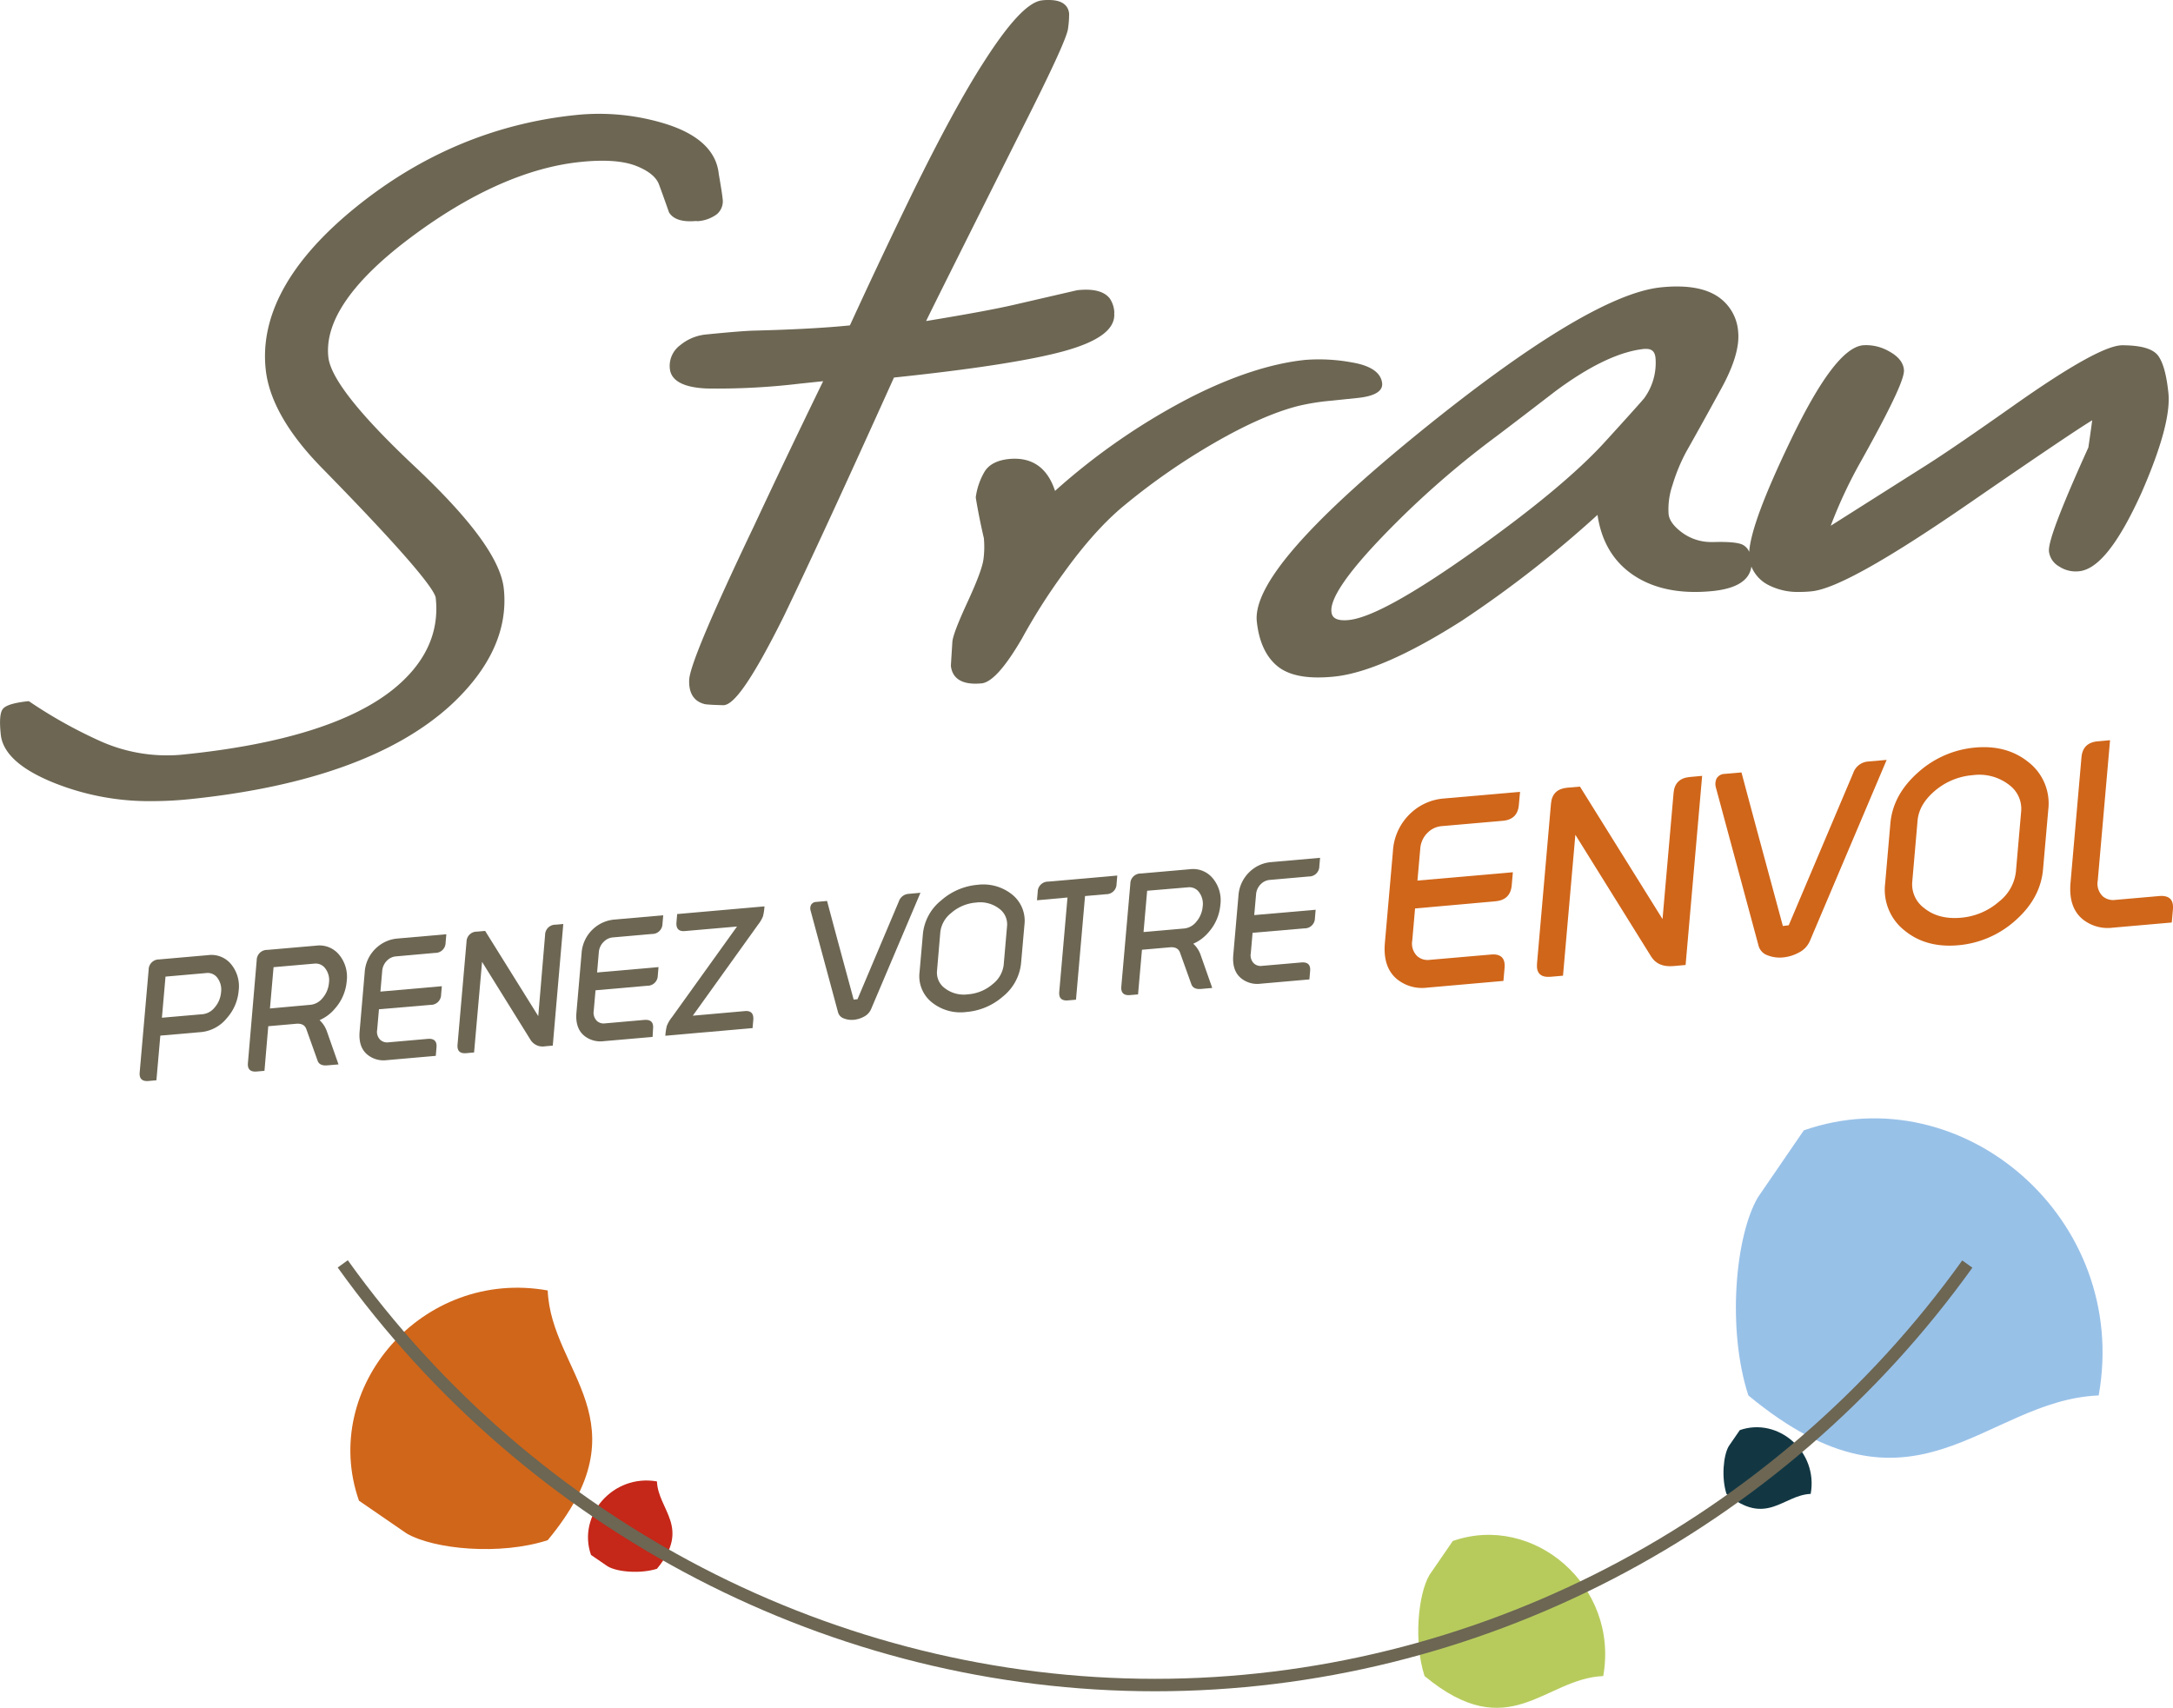
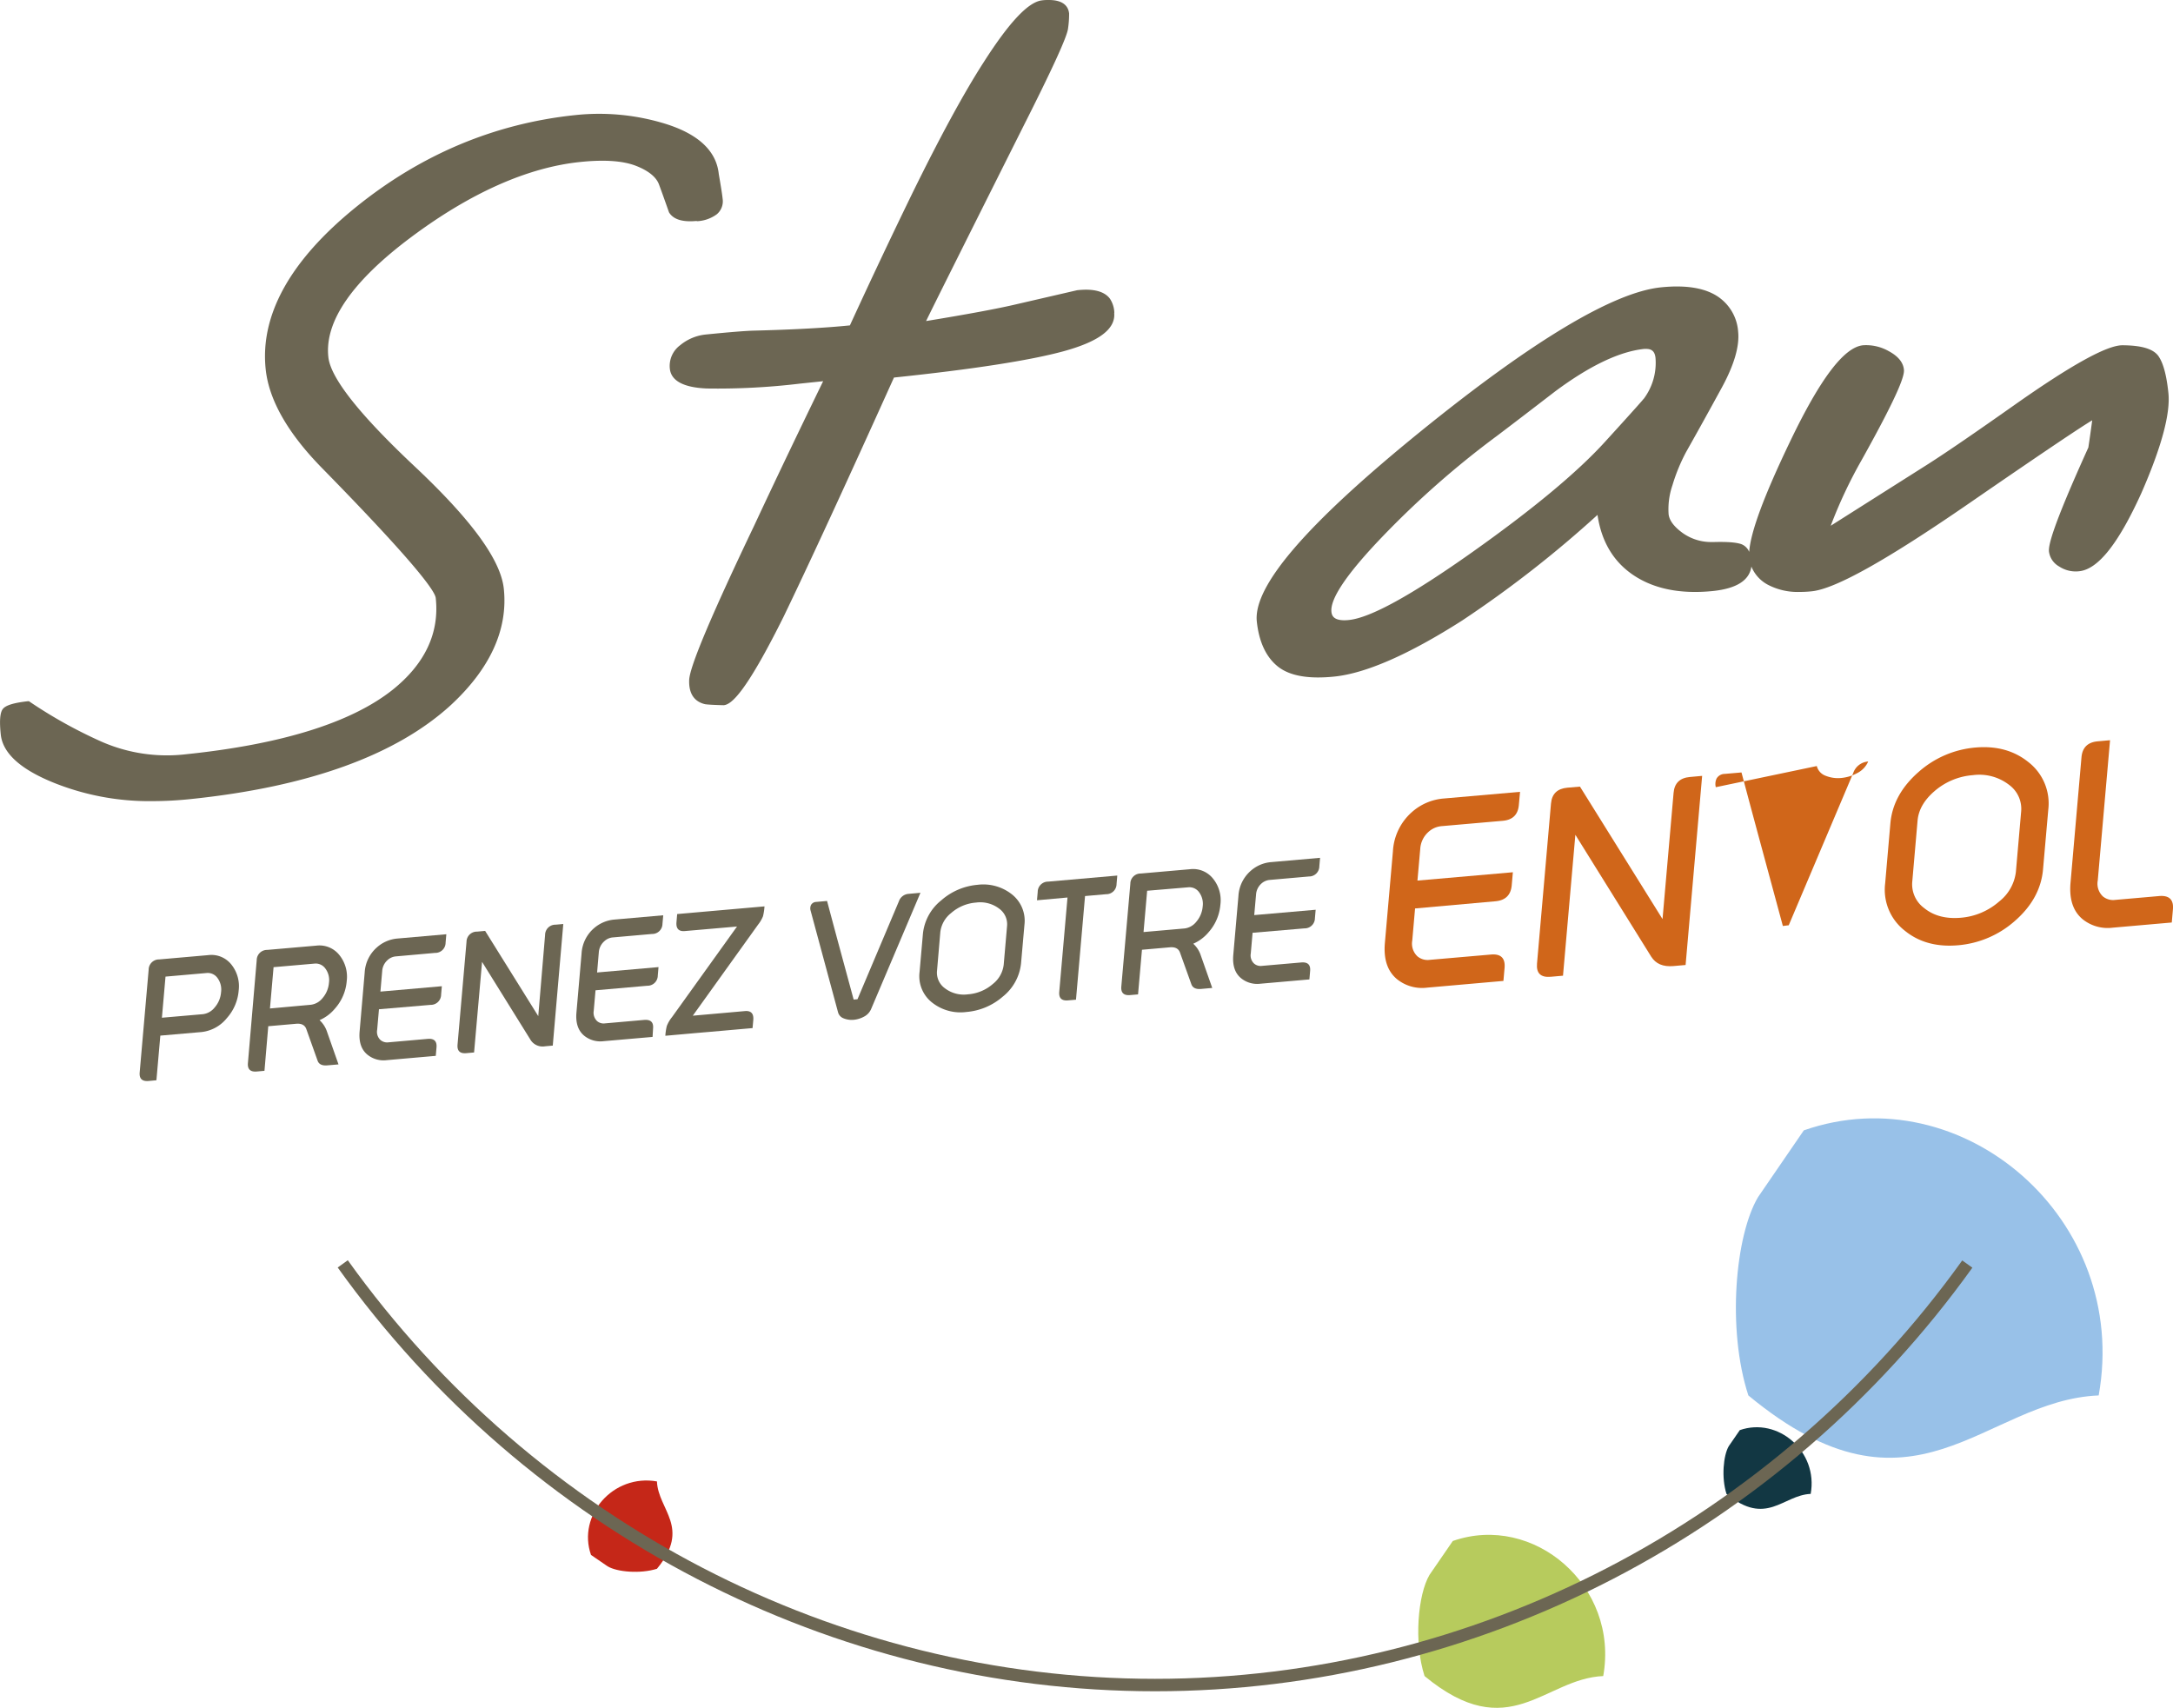
<svg xmlns="http://www.w3.org/2000/svg" id="Calque_1" data-name="Calque 1" viewBox="0 0 566.12 444.93">
  <defs>
    <style>.cls-1{fill:none;}.cls-2{clip-path:url(#clip-path);}.cls-3{fill:#123743;}.cls-4{fill:#98c1e8;}.cls-5{fill:#d0661a;}.cls-6{fill:#c52718;}.cls-7{fill:#b7cb5d;}.cls-8{fill:#6c6653;}</style>
    <clipPath id="clip-path" transform="translate(0.01 -59.86)">
      <rect class="cls-1" y="59.86" width="566.12" height="444.93" />
    </clipPath>
  </defs>
  <g class="cls-2">
    <path class="cls-3" d="M450.38,436.61c-1.42,2.4-1.95,8.26-.6,12.44,10.41,8.62,14.71.29,21.94,0,2-11.07-8.52-20.08-18.47-16.61" transform="translate(0.01 -59.86)" />
    <path class="cls-4" d="M458,371.74c-5.91,9.95-8.15,34.34-2.52,51.66,43.36,35.91,61.21,1.24,91.27,0,8.24-46-35.52-83.47-76.82-69.06" transform="translate(0.01 -59.86)" />
-     <path class="cls-5" d="M105.9,459.34c7.1,4.17,24.44,5.79,36.78,1.77,25.64-30.91.89-43.61,0-65.06C110,390.2,83.19,421.37,93.51,450.82" transform="translate(0.01 -59.86)" />
    <path class="cls-6" d="M158.29,467.92c2.47,1.49,8.53,2,12.85.64,8.94-10.82.31-15.27,0-22.76-11.44-2-20.79,8.86-17.18,19.15" transform="translate(0.01 -59.86)" />
    <path class="cls-7" d="M372.41,470.15c-3,5.08-4.14,17.53-1.29,26.36,22.13,18.3,31.19.64,46.55,0,4.19-23.46-18.13-42.55-39.19-35.19" transform="translate(0.01 -59.86)" />
    <path class="cls-8" d="M300.9,500.47c-83.83,0-163.43-41.27-212.93-110.4l2.63-1.89c48.89,68.29,127.51,109.05,210.3,109.05s161.37-40.76,210.3-109l2.64,1.89C464.3,459.2,384.7,500.47,300.9,500.47" transform="translate(0.01 -59.86)" />
    <path class="cls-8" d="M181.52,117.49a9.43,9.43,0,0,0,5.19-1.79,4.4,4.4,0,0,0,1.54-4.08c-.11-1.11-.42-3.05-1-6.42-.64-6.21-5.63-10.71-14.82-13.36a58.51,58.51,0,0,0-22.52-2c-21,2.18-40.21,10.24-57.21,24s-25,28-23.49,42.22c.84,8.06,5.85,16.8,14.87,25.94,24,24.51,29.24,31.83,29.43,33.65,1,9.15-2.84,17.2-11.25,23.93-10.76,8.54-28.84,14.18-53.74,16.77a42.43,42.43,0,0,1-22.08-3.27,122.38,122.38,0,0,1-18.71-10.4l-.2-.14-.23,0c-3.55.39-5.58,1-6.42,1.85-.55.56-1.21,1.89-.69,6.82s5.23,9.14,14,12.65a66.73,66.73,0,0,0,25.62,4.71,96.58,96.58,0,0,0,9.88-.54c30.66-3.18,53.45-11.41,67.73-24.46,10.27-9.51,14.93-19.7,13.83-30.29-.77-7.5-8.36-17.92-23.19-31.87-14.38-13.51-22-23.12-22.53-28.57-1-9.31,6.33-19.83,21.67-31.27s30.24-18.1,43.95-19.51c6.27-.66,11.15-.31,14.52,1s5.32,3,6,4.85c.78,2.09,1.64,4.51,2.6,7.24l.08.14c1.17,1.78,3.53,2.47,7.14,2.13" transform="translate(0.01 -59.86)" />
    <path class="cls-8" d="M290.3,141.38a7,7,0,0,0-1.16-3.72c-1.16-1.54-3.26-2.33-6.23-2.33a22.22,22.22,0,0,0-2.31.14l-15.84,3.66c-4.86,1.15-12.77,2.61-23.5,4.37,2.09-4.3,10.22-20.56,25.19-50.43,7.68-15.2,11.54-23.62,11.79-25.77a26,26,0,0,0,.28-3.92c-.17-1.61-1.22-3.52-5.28-3.52-.54,0-1.13,0-1.75.09-3.56.37-8.53,5.64-15.22,16.11-5.16,8-11.41,19.51-18.56,34.08-5.08,10.44-10.57,22-16.3,34.49-6.36.65-14.82,1.11-25.18,1.37-2.27.07-6.41.41-12.31,1a12.44,12.44,0,0,0-6.76,2.82,6.7,6.7,0,0,0-2.66,6.09c.33,3.16,3.56,4.9,9.61,5.16a179.91,179.91,0,0,0,24.21-1.26l6.12-.64c-5.94,12.22-12,24.83-17.9,37.48-11.32,23.7-16.87,36.91-17,40.36-.17,4.39,2.14,5.85,4.15,6.31.92.14,3.11.22,4.79.26h.08c1.86-.19,5.48-2.77,15.55-23,6.76-14,16.44-35,28.78-62.36,20.47-2.14,35.32-4.44,44.15-6.84,9.33-2.56,13.65-5.84,13.22-10.05" transform="translate(0.01 -59.86)" />
-     <path class="cls-8" d="M346.52,164.28l6.94-.72c1.71-.18,6.93-.73,6.61-3.85-.3-2.79-3-4.62-7.91-5.44a47,47,0,0,0-12.11-.65c-8.84.92-18.81,4.17-29.65,9.64a169.16,169.16,0,0,0-35.55,24.49c-2-6.13-6.08-8.88-12-8.31-3.08.32-5.21,1.43-6.36,3.31a17.8,17.8,0,0,0-2.28,6.6v.2c.58,3.52,1.3,7.09,2.1,10.51a24.6,24.6,0,0,1-.09,5.39c-.23,2-1.62,5.72-4.12,11.15-2.61,5.65-3.92,9.11-4,10.54s-.22,3.37-.38,6.17c.22,2.12,1.5,4.66,6.35,4.66a18,18,0,0,0,1.84-.1c2.62-.46,6-4.25,10.31-11.63a154.3,154.3,0,0,1,10.88-17.11c5.39-7.5,10.7-13.42,15.77-17.58a170.6,170.6,0,0,1,23.45-16.29c8.24-4.76,15.55-8,21.74-9.6a57.43,57.43,0,0,1,8.46-1.38" transform="translate(0.01 -59.86)" />
    <path class="cls-8" d="M562.36,152.69c-1.32-1.92-4.37-2.86-9.45-2.88-4,0-13.24,5.08-28.08,15.54-9.93,7-17.49,12.2-22.44,15.36l-25.45,16.12A121.89,121.89,0,0,1,485,179.7c10.2-18.28,11.19-22.21,11-23.59-.2-1.87-1.53-3.47-3.95-4.77a11.92,11.92,0,0,0-6.71-1.53c-4.92.51-11.09,8.63-18.87,24.83-6.87,14.28-10.41,23.8-10.77,29a3.66,3.66,0,0,0-2-2c-1.37-.49-3.72-.66-7.15-.57h-.51a12.79,12.79,0,0,1-7.71-2.38c-2.24-1.63-3.46-3.27-3.63-4.9a19.2,19.2,0,0,1,1-7.5,46.91,46.91,0,0,1,3.55-8.65c2.95-5.22,6.07-10.86,9.29-16.76s4.67-10.81,4.28-14.61a12,12,0,0,0-4.43-8.51C445,135,439.7,134,432.7,134.72c-12.41,1.28-33.49,13.93-62.64,37.56-29.65,24.06-43.6,40.25-42.64,49.49.56,5.27,2.38,9.21,5.42,11.68,2.38,1.93,5.91,2.9,10.52,2.9a40.74,40.74,0,0,0,4.27-.23c8.22-.85,19.4-5.75,33.21-14.55A293.14,293.14,0,0,0,416.18,194c1,6.83,4.06,12.06,9.17,15.57,5.39,3.7,12.43,5.13,20.92,4.26,6.27-.66,9.51-2.85,10-6.37a9.35,9.35,0,0,0,4.34,4.76,16.67,16.67,0,0,0,8.25,1.85,29.53,29.53,0,0,0,3.18-.17c6.12-.64,19.49-8.12,40.89-22.87s29.57-20.15,32.13-21.67q-.48,3.63-1,7.08c-9.54,21.06-10.42,25.57-10.26,27.13a5.23,5.23,0,0,0,2.65,3.87,7.83,7.83,0,0,0,5.22,1.24c4.92-.51,10.2-7.16,16.18-20.32,5.24-11.95,7.62-20.74,7.06-26.13-.48-4.61-1.32-7.74-2.57-9.56M428.22,163.74c-.23.3-1.83,2.17-10.14,11.28-7.15,7.86-18.76,17.52-34.53,28.69s-26.49,17.09-32.12,17.67a10.12,10.12,0,0,1-1.2.07c-2.83,0-3.28-1.25-3.37-2.21-.36-3.41,4.05-9.93,13.13-19.41a236.48,236.48,0,0,1,29.94-26.37q5-3.77,15.17-11.6c9-6.7,16.79-10.43,23.25-11.1l.54,0c1.49,0,2.23.73,2.4,2.34a15.64,15.64,0,0,1-3.07,10.67" transform="translate(0.01 -59.86)" />
    <path class="cls-8" d="M40.74,341.29l-2.05.19c-1.68.14-2.45-.6-2.31-2.23l2.34-26.78a2.69,2.69,0,0,1,2.74-2.66l12.77-1.12a6.63,6.63,0,0,1,6.08,2.51,9,9,0,0,1,1.86,6.73,12.23,12.23,0,0,1-3.08,7.17,9.83,9.83,0,0,1-6.61,3.63l-10.72.93Zm2.37-27L42.17,325l10.72-.93a4.64,4.64,0,0,0,3-1.71,6.81,6.81,0,0,0,1.69-4,5.07,5.07,0,0,0-1-3.81,3.11,3.11,0,0,0-2.77-1.2Z" transform="translate(0.01 -59.86)" />
    <path class="cls-8" d="M68.89,338.83l-2,.18c-1.68.15-2.46-.6-2.31-2.22L66.87,310a2.69,2.69,0,0,1,2.74-2.67l12.77-1.11a6.62,6.62,0,0,1,6.07,2.51,9,9,0,0,1,1.87,6.73,12.29,12.29,0,0,1-3.08,7.17,10.77,10.77,0,0,1-4,3,7.14,7.14,0,0,1,1.94,3l3,8.53-2.92.25c-1.37.12-2.22-.3-2.54-1.25l-2.94-8.24c-.37-1-1.25-1.46-2.6-1.35l-7.3.64Zm2.37-27-.94,10.76L81,321.62a4.62,4.62,0,0,0,3-1.71,6.93,6.93,0,0,0,1.69-4,5,5,0,0,0-1-3.81,3.07,3.07,0,0,0-2.77-1.2Z" transform="translate(0.01 -59.86)" />
    <path class="cls-8" d="M98.72,322.79l-.47,5.36a2.9,2.9,0,0,0,.86,2.65,2.66,2.66,0,0,0,2.07.61l10.22-.9q2.52-.22,2.31,2.22l-.19,2.2-12.76,1.12a6.65,6.65,0,0,1-5-1.39c-1.63-1.3-2.32-3.35-2.08-6.1L95,313.24a9.39,9.39,0,0,1,3.19-6.57,9.17,9.17,0,0,1,5.32-2.3l12.76-1.12-.19,2.2a2.67,2.67,0,0,1-2.74,2.66l-10.22.91a3.62,3.62,0,0,0-2.2,1,4.2,4.2,0,0,0-1.36,2.86l-.46,5.31,16-1.4-.19,2.2a2.68,2.68,0,0,1-2.74,2.66Z" transform="translate(0.01 -59.86)" />
    <path class="cls-8" d="M123.5,334.05l-2,.18c-1.68.16-2.45-.59-2.31-2.22l2.34-26.78a2.67,2.67,0,0,1,2.74-2.66l2.11-.19,13.84,22.2L142,303.43a2.68,2.68,0,0,1,2.74-2.67l2-.18L144,332.26l-2,.18a3.71,3.71,0,0,1-3.72-1.56l-12.7-20.43Z" transform="translate(0.01 -59.86)" />
    <path class="cls-8" d="M155.14,317.85l-.47,5.36a3,3,0,0,0,.87,2.66,2.6,2.6,0,0,0,2.07.6l10.22-.9c1.67-.13,2.45.59,2.3,2.22L170,330l-12.77,1.11a6.7,6.7,0,0,1-5-1.39c-1.61-1.3-2.31-3.35-2.06-6.1l1.33-15.32a9.42,9.42,0,0,1,3.18-6.57,9.29,9.29,0,0,1,5.33-2.3l12.77-1.12-.2,2.21a2.67,2.67,0,0,1-2.74,2.66l-10.22.9a3.67,3.67,0,0,0-2.2,1A4.25,4.25,0,0,0,156,307.9l-.45,5.31,16-1.4-.19,2.21a2.68,2.68,0,0,1-2.74,2.65Z" transform="translate(0.01 -59.86)" />
    <path class="cls-8" d="M175,324.93,192,301.24l-13.59,1.18c-1.59.14-2.33-.63-2.18-2.34l.18-2.09,22.75-2a14.82,14.82,0,0,1-.39,2.58,8.79,8.79,0,0,1-1.29,2.19l-17,23.71,13.57-1.2c1.61-.14,2.33.64,2.19,2.34l-.19,2.09-11.36,1c-3.69.31-7.49.66-11.36,1a14,14,0,0,1,.38-2.55,8.77,8.77,0,0,1,1.28-2.22" transform="translate(0.01 -59.86)" />
    <path class="cls-8" d="M223.39,320.18l10.78-25.5a2.88,2.88,0,0,1,2.52-1.95l3.1-.28-12.87,30.33a4,4,0,0,1-1.82,1.93,7,7,0,0,1-2.69.83,5.65,5.65,0,0,1-2.61-.37,2.33,2.33,0,0,1-1.49-1.63l-7.15-26.49a2.06,2.06,0,0,1,.14-1.46,1.6,1.6,0,0,1,1.33-.76l2.83-.25c1.14,4.28,2.29,8.58,3.45,12.86l3.48,12.83Z" transform="translate(0.01 -59.86)" />
    <path class="cls-8" d="M266,310.82a12.76,12.76,0,0,1-4.76,8.68,16.47,16.47,0,0,1-9.47,4,11.89,11.89,0,0,1-8.9-2.42,8.72,8.72,0,0,1-3.31-8l.88-10a12.78,12.78,0,0,1,4.76-8.65,16.43,16.43,0,0,1,9.46-4.06,12,12,0,0,1,8.91,2.45,8.77,8.77,0,0,1,3.31,8Zm-21.89,1.92a5,5,0,0,0,2,4.55,8.11,8.11,0,0,0,6.08,1.61,11.07,11.07,0,0,0,6.48-2.71,7.47,7.47,0,0,0,2.81-5l.87-10.05a5,5,0,0,0-2-4.52,8.16,8.16,0,0,0-6.1-1.62,11.08,11.08,0,0,0-6.46,2.72,7.44,7.44,0,0,0-2.82,4.94Z" transform="translate(0.01 -59.86)" />
    <path class="cls-8" d="M270.15,294.4l.19-2.19a2.69,2.69,0,0,1,2.73-2.67l18-1.58-.19,2.2a2.67,2.67,0,0,1-2.73,2.66l-5.48.48-2.36,27-2.06.18c-1.67.15-2.44-.59-2.3-2.22l2.15-24.58Z" transform="translate(0.01 -59.86)" />
    <path class="cls-8" d="M296.48,318.92l-2.05.18c-1.68.15-2.45-.6-2.31-2.23l2.35-26.77a2.67,2.67,0,0,1,2.73-2.67L310,286.31a6.64,6.64,0,0,1,6.07,2.52,8.92,8.92,0,0,1,1.86,6.73,12.32,12.32,0,0,1-3.07,7.16,10.91,10.91,0,0,1-4,3,7,7,0,0,1,1.95,3l3,8.52-2.91.26c-1.37.12-2.21-.3-2.54-1.25L307.4,308c-.37-1-1.24-1.46-2.6-1.35l-7.3.64Zm2.37-27-.94,10.76,10.72-.94a4.62,4.62,0,0,0,3-1.71,7,7,0,0,0,1.69-4,5.09,5.09,0,0,0-1-3.81,3.11,3.11,0,0,0-2.77-1.2Z" transform="translate(0.01 -59.86)" />
    <path class="cls-8" d="M326.32,302.87l-.47,5.37a2.91,2.91,0,0,0,.86,2.65,2.61,2.61,0,0,0,2.07.6L339,310.6c1.68-.14,2.45.59,2.31,2.21l-.19,2.21-12.76,1.12a6.68,6.68,0,0,1-5-1.4c-1.62-1.3-2.31-3.35-2.07-6.1l1.34-15.32a9.42,9.42,0,0,1,3.18-6.57,9.13,9.13,0,0,1,5.33-2.29l12.76-1.12-.19,2.2A2.67,2.67,0,0,1,341,288.2l-10.23.9a3.71,3.71,0,0,0-2.21,1,4.2,4.2,0,0,0-1.34,2.85l-.47,5.31,16-1.39-.19,2.2a2.67,2.67,0,0,1-2.73,2.65Z" transform="translate(0.01 -59.86)" />
    <path class="cls-5" d="M368.65,296.53l-.73,8.34a4.56,4.56,0,0,0,1.34,4.13,4.13,4.13,0,0,0,3.23.92l15.9-1.38c2.6-.24,3.79.92,3.58,3.46l-.3,3.41-19.86,1.75A10.4,10.4,0,0,1,364,315c-2.52-2.06-3.59-5.22-3.21-9.52l2.09-23.81a14.68,14.68,0,0,1,4.93-10.23,14.21,14.21,0,0,1,8.29-3.55L396,266.15l-.31,3.41q-.32,3.81-4.23,4.14l-15.91,1.39a5.81,5.81,0,0,0-3.43,1.52A6.44,6.44,0,0,0,370,281l-.73,8.27,24.86-2.17-.3,3.41c-.23,2.53-1.64,3.92-4.25,4.15Z" transform="translate(0.01 -59.86)" />
    <path class="cls-5" d="M407.19,314.05l-3.19.28c-2.62.23-3.8-.92-3.58-3.45l3.64-41.67q.33-3.79,4.26-4.14l3.29-.28,21.51,34.51L436,266.42c.21-2.54,1.65-3.92,4.27-4.14l3.17-.29-4.31,49.27-3.18.28c-2.67.23-4.59-.57-5.77-2.44l-19.77-31.76Z" transform="translate(0.01 -59.86)" />
-     <path class="cls-5" d="M466,300.91l16.8-39.66a4.44,4.44,0,0,1,3.9-3l4.81-.42-20,47.17a6.08,6.08,0,0,1-2.83,3,10.8,10.8,0,0,1-4.18,1.29,8.66,8.66,0,0,1-4.06-.57,3.64,3.64,0,0,1-2.32-2.54L447,264.94a3.34,3.34,0,0,1,.21-2.27,2.46,2.46,0,0,1,2.08-1.19l4.4-.38q2.66,10,5.37,20t5.41,20Z" transform="translate(0.01 -59.86)" />
+     <path class="cls-5" d="M466,300.91l16.8-39.66a4.44,4.44,0,0,1,3.9-3a6.08,6.08,0,0,1-2.83,3,10.8,10.8,0,0,1-4.18,1.29,8.66,8.66,0,0,1-4.06-.57,3.64,3.64,0,0,1-2.32-2.54L447,264.94a3.34,3.34,0,0,1,.21-2.27,2.46,2.46,0,0,1,2.08-1.19l4.4-.38q2.66,10,5.37,20t5.41,20Z" transform="translate(0.01 -59.86)" />
    <path class="cls-5" d="M532.25,286.36q-.68,7.65-7.41,13.49a25.53,25.53,0,0,1-14.73,6.27q-8.31.72-13.84-3.77A13.51,13.51,0,0,1,491.12,290l1.36-15.62q.66-7.58,7.41-13.46a25.58,25.58,0,0,1,14.73-6.31q8.24-.72,13.84,3.81a13.62,13.62,0,0,1,5.16,12.35Zm-34.05,3a7.68,7.68,0,0,0,3.08,7.07q3.69,3,9.46,2.53a17.28,17.28,0,0,0,10.08-4.24,11.53,11.53,0,0,0,4.36-7.72l1.36-15.62a7.72,7.72,0,0,0-3.07-7A12.66,12.66,0,0,0,514,261.8,17.27,17.27,0,0,0,503.94,266c-2.68,2.32-4.14,4.87-4.38,7.69Z" transform="translate(0.01 -59.86)" />
    <path class="cls-5" d="M549.71,252.7l-3.2,36.53a4.56,4.56,0,0,0,1.31,4.14,4.17,4.17,0,0,0,3.26.93l11.43-1c2.61-.22,3.8.94,3.58,3.46l-.3,3.43-15.39,1.35a10.41,10.41,0,0,1-7.78-2.16c-2.51-2.05-3.58-5.21-3.21-9.51l2.86-32.75c.23-2.52,1.64-3.91,4.25-4.13Z" transform="translate(0.01 -59.86)" />
  </g>
</svg>